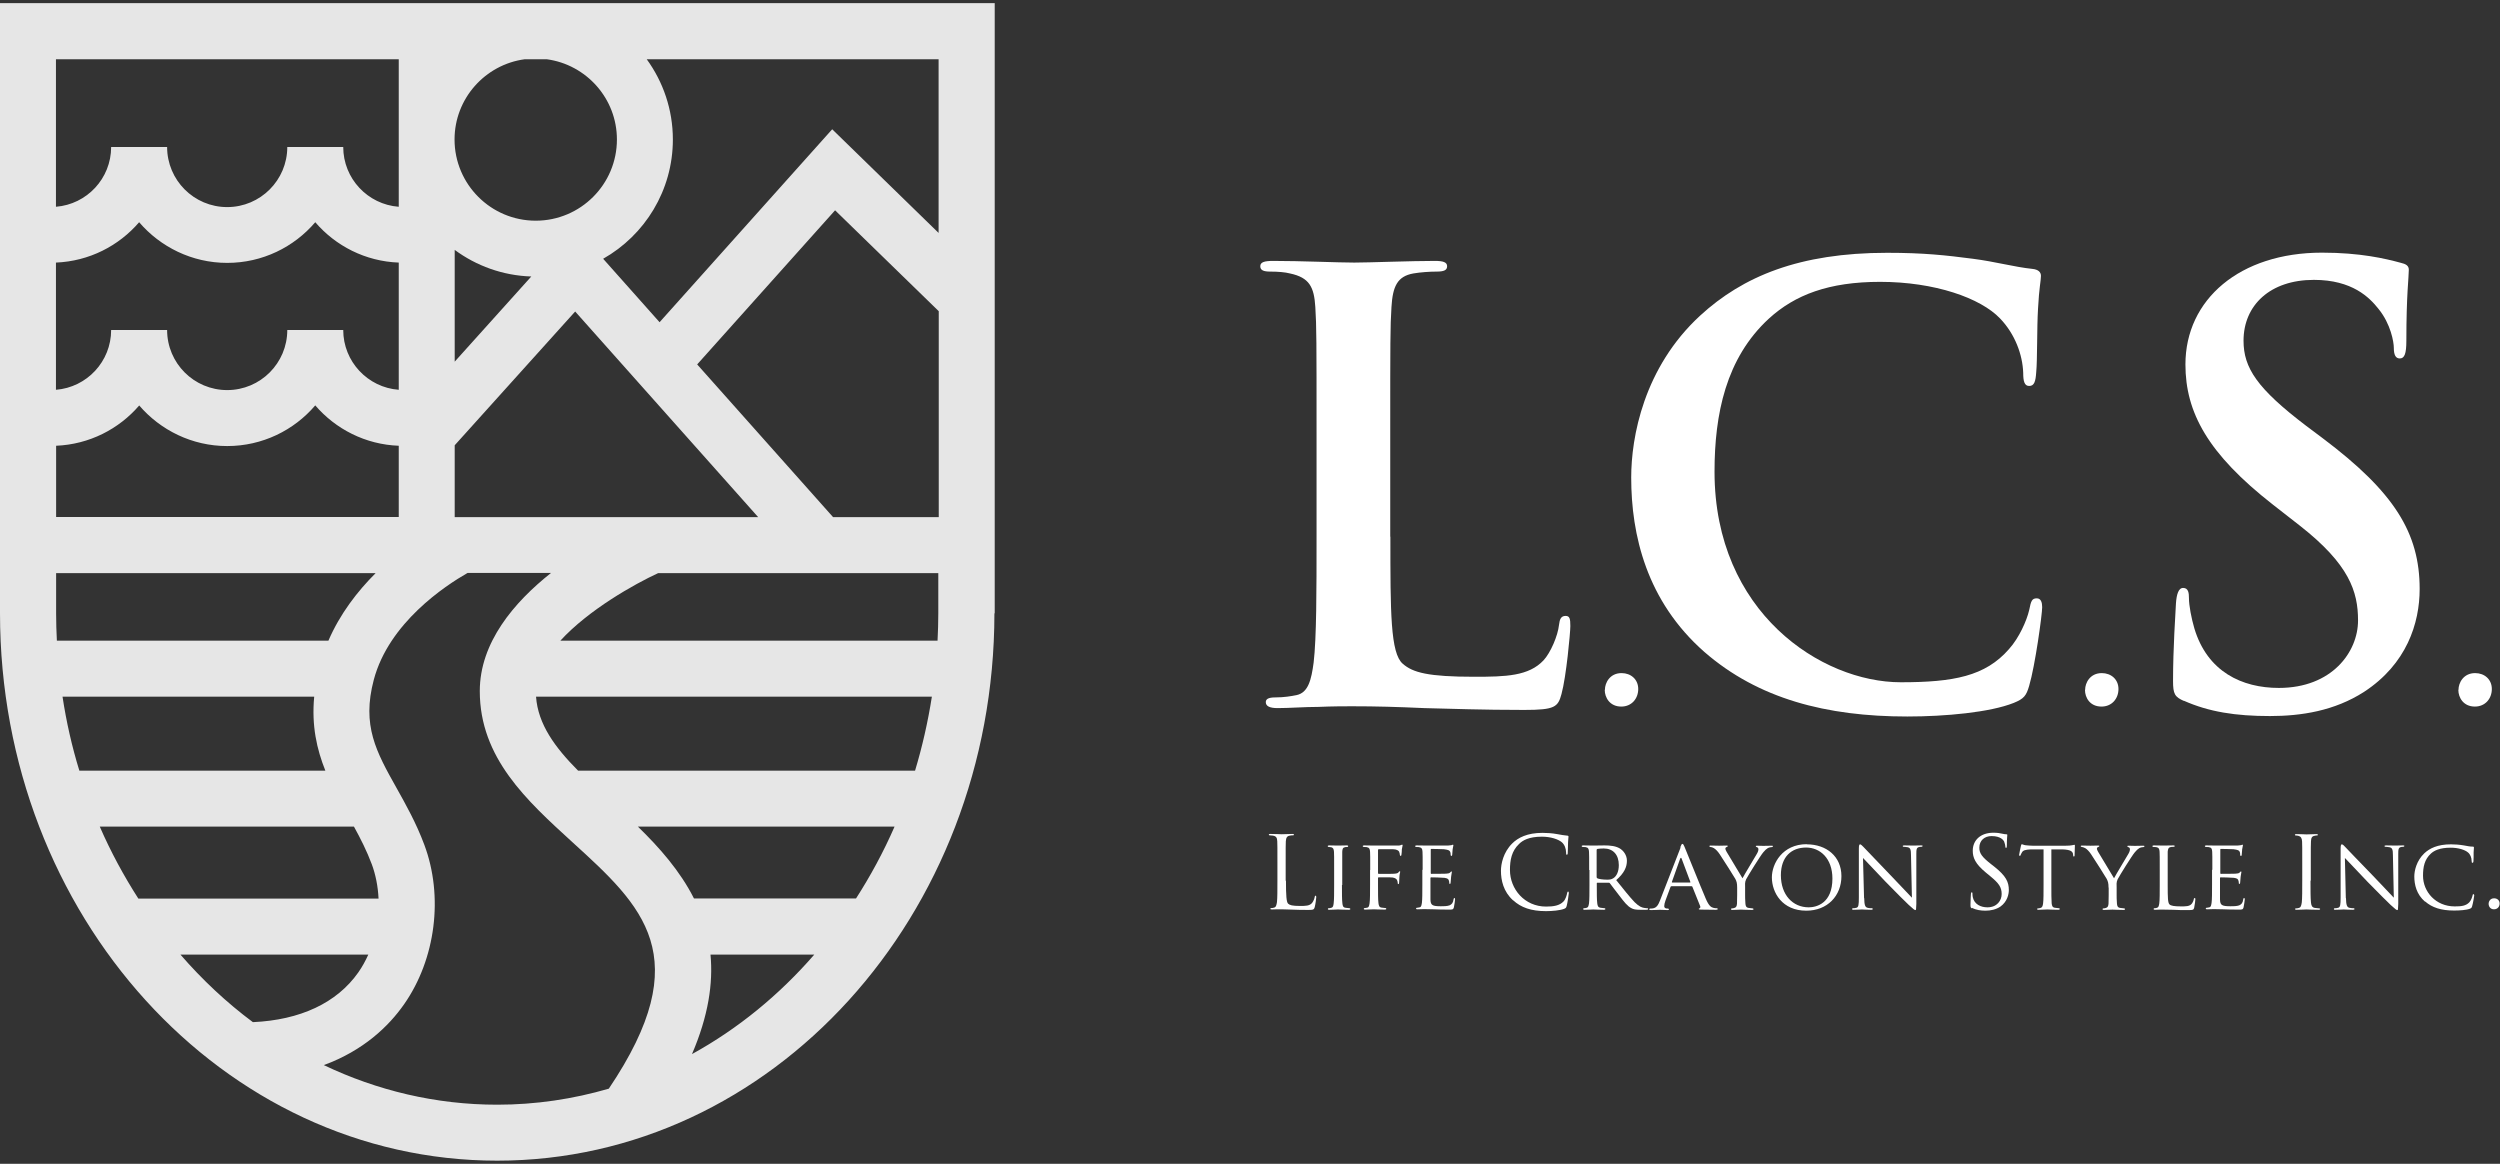
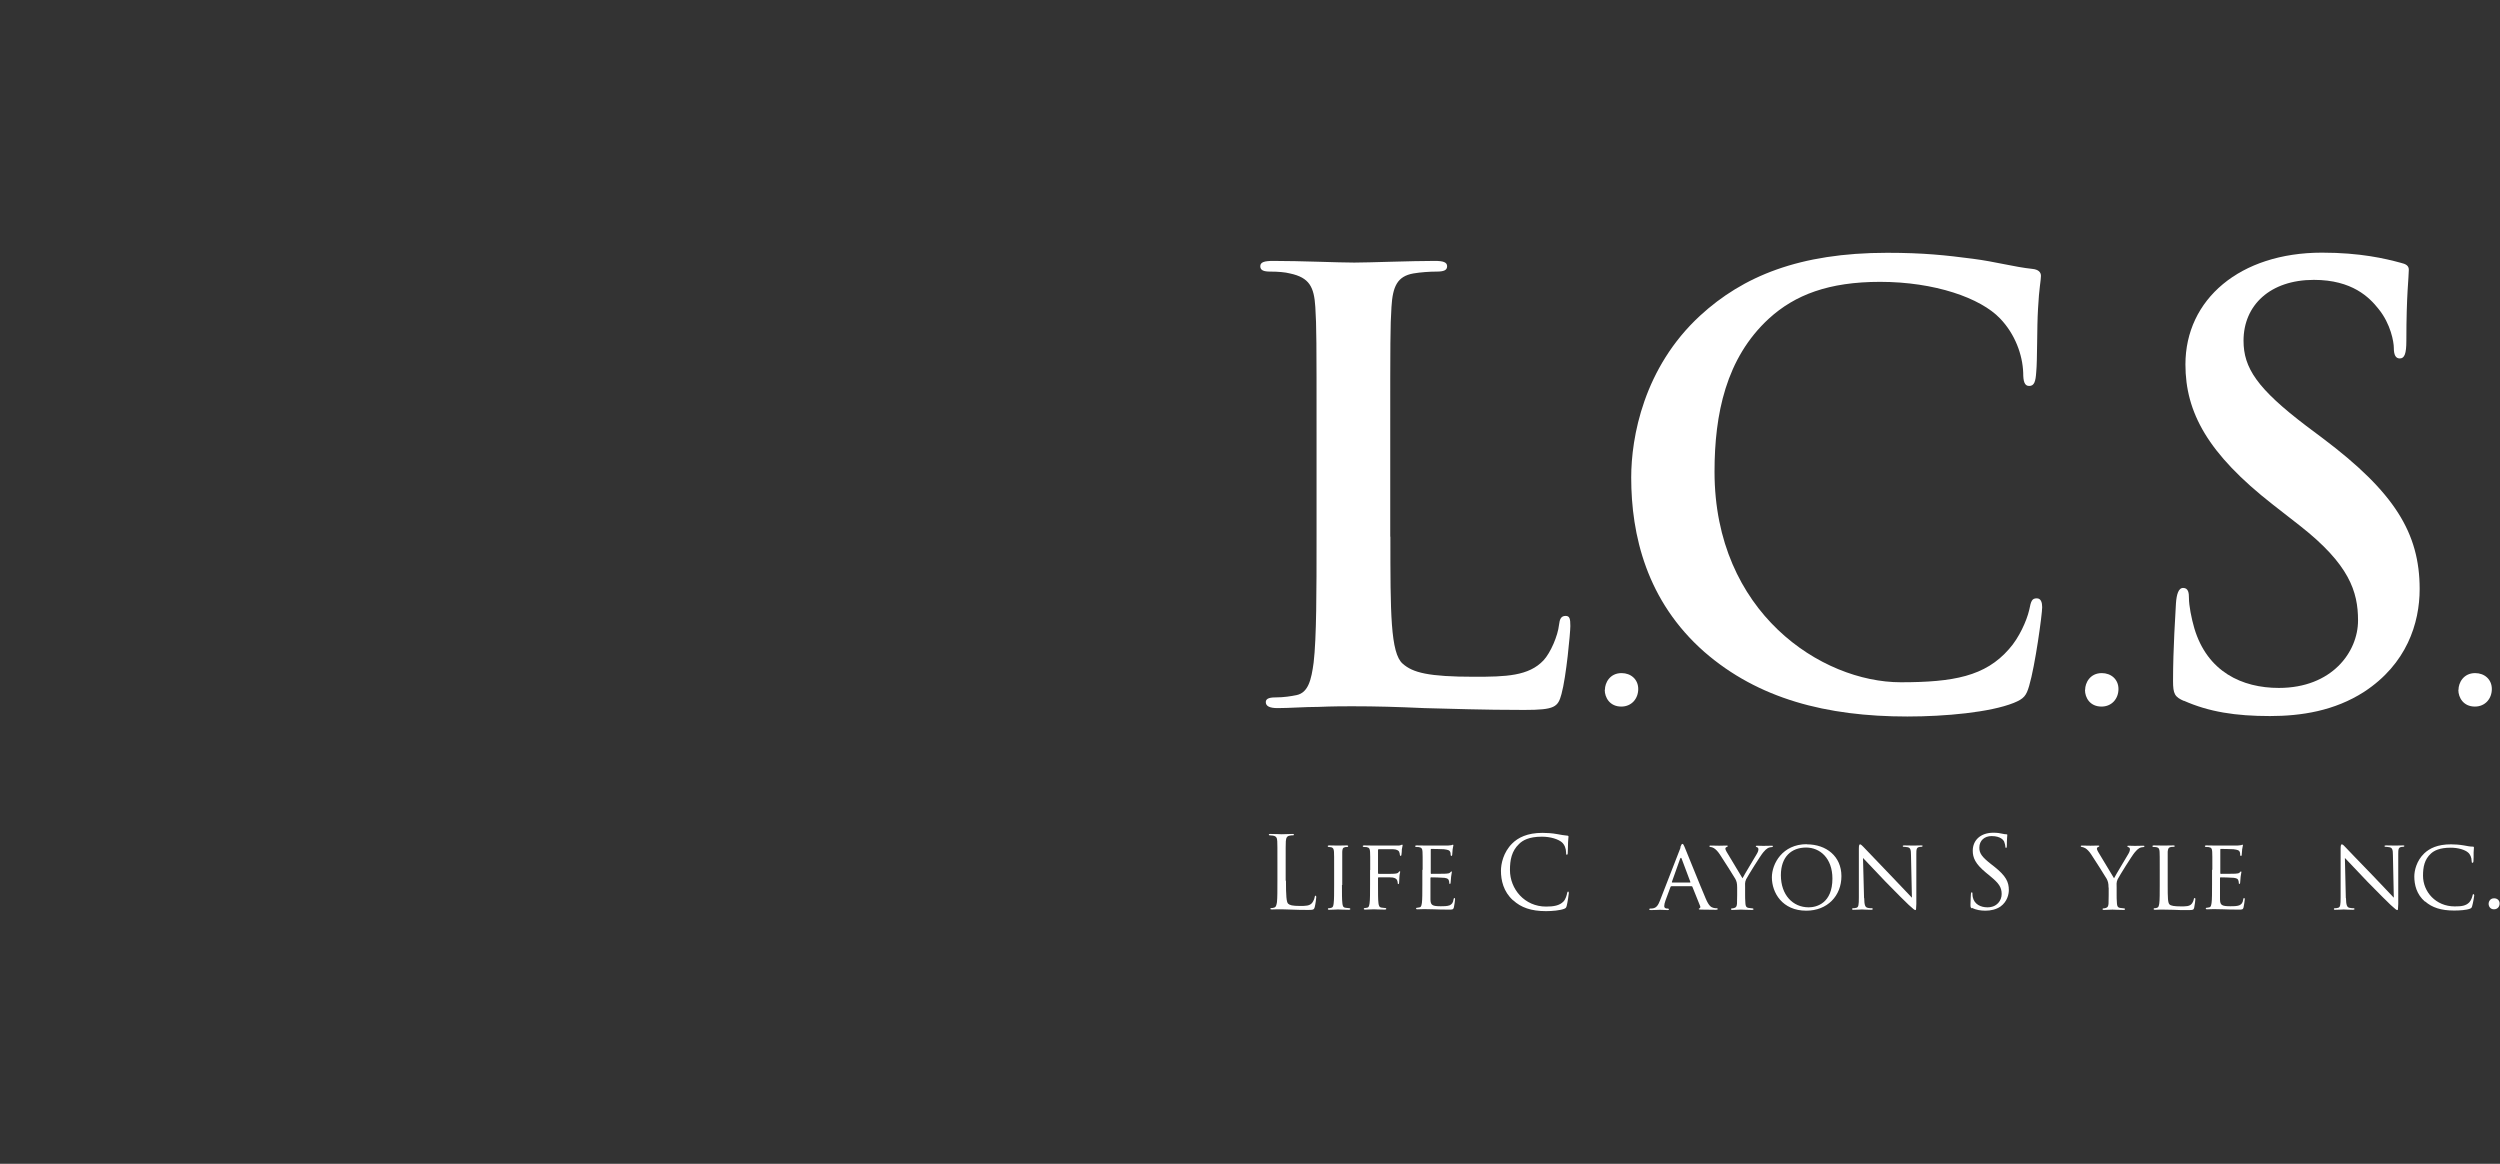
<svg xmlns="http://www.w3.org/2000/svg" width="116" height="54" viewBox="0 0 116 54" fill="none">
  <rect x="0" y="0" width="116" height="54" fill="#333333" stroke="none" />
-   <path d="M25.546 0.145H0V28.458C0.007 42.483 10.329 53.855 23.07 53.855C35.811 53.855 46.133 42.49 46.141 28.458H46.155V0.145H25.553H25.546ZM29.597 38.354H41.508C40.997 39.525 40.394 40.639 39.72 41.688H32.2C31.555 40.411 30.597 39.326 29.597 38.354ZM26.823 35.758C25.752 34.679 24.964 33.608 24.872 32.324H43.239C43.055 33.502 42.792 34.651 42.459 35.758H26.823ZM26 29.728C27.312 28.295 29.434 27.103 30.54 26.592H43.537V28.465C43.537 28.891 43.523 29.309 43.502 29.728H25.993H26ZM4.632 38.354H16.423C16.728 38.908 17.019 39.482 17.253 40.106C17.423 40.568 17.537 41.107 17.565 41.696H6.42C5.746 40.646 5.143 39.532 4.632 38.361V38.354ZM15.089 35.758H3.682C3.341 34.651 3.079 33.502 2.901 32.324H14.579C14.451 33.665 14.699 34.765 15.096 35.758H15.089ZM15.238 29.728H2.639C2.618 29.309 2.604 28.891 2.604 28.465V26.592H17.43C16.586 27.436 15.777 28.479 15.238 29.728ZM6.456 10.311C7.442 11.46 8.91 12.198 10.542 12.198C12.174 12.198 13.642 11.467 14.628 10.311C15.572 11.411 16.955 12.127 18.502 12.184V18.086C17.061 17.98 15.926 16.774 15.926 15.312H13.33C13.33 16.852 12.081 18.1 10.542 18.1C9.002 18.1 7.754 16.852 7.754 15.312H5.157C5.157 16.774 4.029 17.973 2.596 18.086V12.184C4.136 12.12 5.512 11.411 6.456 10.311ZM25.369 2.749C27.206 2.997 28.625 4.572 28.625 6.473C28.625 8.552 26.937 10.24 24.858 10.24C22.779 10.24 21.091 8.552 21.091 6.473C21.091 4.572 22.51 2.997 24.347 2.749H25.362H25.369ZM24.652 12.829L21.098 16.781V11.595C22.098 12.333 23.326 12.787 24.652 12.829ZM6.456 18.81C7.442 19.959 8.91 20.697 10.542 20.697C12.174 20.697 13.642 19.966 14.628 18.81C15.572 19.909 16.955 20.626 18.502 20.683V23.988H2.604V20.683C4.143 20.619 5.519 19.909 6.463 18.81H6.456ZM21.098 23.996V20.661L26.688 14.454L35.18 23.996H21.098ZM38.656 23.996L32.349 16.909L38.748 9.758L43.558 14.44V23.996H38.663H38.656ZM43.551 10.808L38.614 5.998L30.604 14.951L27.986 12.007C29.916 10.914 31.221 8.842 31.221 6.473C31.221 5.083 30.767 3.791 30.008 2.749H43.551V10.808ZM18.502 2.749V9.594C17.061 9.488 15.926 8.282 15.926 6.821H13.33C13.33 8.36 12.081 9.609 10.542 9.609C9.002 9.609 7.754 8.36 7.754 6.821H5.157C5.157 8.282 4.029 9.481 2.596 9.594V2.749H18.494H18.502ZM8.364 44.292H17.09C16.962 44.576 16.813 44.852 16.629 45.115C15.629 46.541 13.926 47.328 11.734 47.428C10.514 46.52 9.386 45.463 8.371 44.292H8.364ZM15.025 49.421C16.877 48.74 18.041 47.612 18.75 46.598C20.218 44.498 20.587 41.589 19.686 39.191C19.31 38.184 18.828 37.326 18.402 36.566C17.459 34.885 16.778 33.672 17.345 31.537C18.048 28.898 20.651 27.181 21.694 26.585H25.567C23.851 27.947 22.262 29.813 22.262 32.069C22.262 35.169 24.447 37.148 26.553 39.071C29.81 42.036 32.385 44.377 28.249 50.514C26.596 50.996 24.858 51.258 23.07 51.258C20.218 51.258 17.494 50.599 15.025 49.421ZM32.108 48.91C32.867 47.144 33.094 45.626 32.967 44.292H37.784C36.152 46.172 34.236 47.74 32.108 48.91Z" fill="#E6E6E6" />
  <path d="M64.514 24.904C64.514 28.415 64.514 30.309 65.089 30.799C65.557 31.21 66.267 31.402 68.409 31.402C69.863 31.402 70.935 31.374 71.623 30.636C71.949 30.281 72.282 29.508 72.339 28.99C72.368 28.742 72.424 28.578 72.644 28.578C72.836 28.578 72.864 28.713 72.864 29.047C72.864 29.352 72.673 31.409 72.453 32.204C72.29 32.807 72.148 32.941 70.722 32.941C68.75 32.941 67.317 32.885 66.082 32.856C64.848 32.8 63.862 32.771 62.734 32.771C62.429 32.771 61.826 32.771 61.173 32.8C60.542 32.8 59.825 32.856 59.279 32.856C58.924 32.856 58.733 32.771 58.733 32.58C58.733 32.445 58.839 32.36 59.172 32.36C59.584 32.36 59.91 32.303 60.159 32.253C60.705 32.14 60.847 31.537 60.953 30.742C61.088 29.593 61.088 27.422 61.088 24.897V20.065C61.088 15.894 61.088 15.128 61.031 14.248C60.974 13.312 60.755 12.879 59.854 12.688C59.634 12.631 59.307 12.602 58.946 12.602C58.64 12.602 58.477 12.546 58.477 12.354C58.477 12.162 58.669 12.106 59.08 12.106C60.371 12.106 62.095 12.184 62.84 12.184C63.5 12.184 65.501 12.106 66.572 12.106C66.955 12.106 67.146 12.162 67.146 12.354C67.146 12.546 66.983 12.602 66.65 12.602C66.345 12.602 65.912 12.631 65.579 12.688C64.834 12.822 64.621 13.29 64.564 14.248C64.507 15.128 64.507 15.894 64.507 20.065V24.897L64.514 24.904Z" fill="white" />
  <path d="M74.468 32.005C74.468 31.686 74.695 31.232 75.241 31.232C75.674 31.232 76.014 31.523 76.014 31.97C76.014 32.416 75.709 32.785 75.227 32.785C74.695 32.785 74.46 32.367 74.46 32.012L74.468 32.005Z" fill="white" />
  <path d="M79.086 30.253C76.397 27.89 75.688 24.819 75.688 22.158C75.688 20.293 76.262 17.058 78.894 14.638C80.867 12.829 83.477 11.73 87.563 11.73C89.266 11.73 90.28 11.843 91.543 12.007C92.586 12.141 93.466 12.389 94.289 12.475C94.594 12.503 94.7 12.638 94.7 12.801C94.7 13.021 94.615 13.347 94.565 14.312C94.509 15.22 94.537 16.724 94.48 17.277C94.452 17.689 94.395 17.909 94.154 17.909C93.934 17.909 93.877 17.689 93.877 17.306C93.849 16.454 93.494 15.497 92.806 14.78C91.898 13.823 89.763 13.078 87.237 13.078C84.853 13.078 83.286 13.681 82.08 14.78C80.079 16.618 79.554 19.221 79.554 21.889C79.554 28.422 84.52 31.657 88.195 31.657C90.635 31.657 92.118 31.381 93.217 30.118C93.686 29.6 94.04 28.798 94.154 28.309C94.239 27.869 94.289 27.763 94.509 27.763C94.7 27.763 94.757 27.954 94.757 28.174C94.757 28.508 94.43 30.891 94.154 31.82C94.019 32.289 93.906 32.423 93.437 32.615C92.338 33.055 90.252 33.246 88.5 33.246C84.74 33.246 81.583 32.423 79.086 30.253Z" fill="white" />
  <path d="M96.75 32.005C96.75 31.686 96.977 31.232 97.523 31.232C97.956 31.232 98.297 31.523 98.297 31.97C98.297 32.416 97.992 32.785 97.509 32.785C96.97 32.785 96.743 32.367 96.743 32.012L96.75 32.005Z" fill="white" />
  <path d="M101.347 32.53C100.907 32.338 100.829 32.204 100.829 31.593C100.829 30.082 100.943 28.437 100.964 27.997C100.993 27.585 101.078 27.28 101.298 27.28C101.546 27.28 101.567 27.529 101.567 27.748C101.567 28.103 101.681 28.685 101.815 29.146C102.418 31.175 104.036 31.92 105.739 31.92C108.207 31.92 109.413 30.246 109.413 28.791C109.413 27.443 109.002 26.188 106.725 24.4L105.462 23.414C102.44 21.052 101.404 19.136 101.404 16.909C101.404 13.893 103.929 11.723 107.739 11.723C109.52 11.723 110.676 11.999 111.385 12.191C111.634 12.248 111.769 12.326 111.769 12.517C111.769 12.872 111.655 13.666 111.655 15.809C111.655 16.412 111.57 16.632 111.35 16.632C111.158 16.632 111.073 16.469 111.073 16.135C111.073 15.887 110.939 15.036 110.357 14.326C109.945 13.808 109.151 12.986 107.363 12.986C105.334 12.986 104.1 14.163 104.1 15.809C104.1 17.072 104.731 18.029 107.008 19.76L107.775 20.335C111.095 22.832 112.272 24.726 112.272 27.33C112.272 28.919 111.669 30.813 109.69 32.104C108.321 32.984 106.781 33.225 105.327 33.225C103.738 33.225 102.496 33.034 101.319 32.509L101.347 32.53Z" fill="white" />
  <path d="M114.074 32.005C114.074 31.686 114.302 31.232 114.848 31.232C115.281 31.232 115.621 31.523 115.621 31.97C115.621 32.416 115.316 32.785 114.834 32.785C114.302 32.785 114.067 32.367 114.067 32.012L114.074 32.005Z" fill="white" />
  <path d="M59.669 40.873C59.669 41.554 59.69 41.852 59.768 41.93C59.846 42.001 59.967 42.036 60.322 42.036C60.57 42.036 60.769 42.036 60.882 41.894C60.939 41.823 60.989 41.703 61.003 41.617C61.003 41.582 61.017 41.561 61.045 41.561C61.067 41.561 61.074 41.582 61.074 41.632C61.074 41.681 61.038 41.958 61.003 42.093C60.967 42.199 60.953 42.221 60.712 42.221C60.379 42.221 60.137 42.214 59.946 42.206C59.754 42.199 59.605 42.192 59.47 42.192C59.449 42.192 59.371 42.192 59.279 42.192C59.187 42.192 59.087 42.199 59.016 42.199C58.967 42.199 58.945 42.192 58.945 42.164C58.945 42.15 58.953 42.135 58.981 42.135C59.023 42.135 59.08 42.128 59.116 42.114C59.208 42.093 59.229 41.993 59.251 41.859C59.272 41.667 59.272 41.298 59.272 40.851V40.035C59.272 39.312 59.272 39.184 59.265 39.035C59.258 38.879 59.222 38.801 59.066 38.773C59.031 38.766 58.953 38.759 58.91 38.759C58.889 38.759 58.874 38.752 58.874 38.73C58.874 38.702 58.896 38.695 58.945 38.695C59.151 38.695 59.442 38.709 59.47 38.709C59.499 38.709 59.832 38.695 59.967 38.695C60.017 38.695 60.038 38.702 60.038 38.73C60.038 38.752 60.017 38.759 60.002 38.759C59.967 38.759 59.903 38.759 59.846 38.773C59.712 38.794 59.676 38.872 59.662 39.035C59.655 39.184 59.655 39.312 59.655 40.035V40.858L59.669 40.873Z" fill="white" />
  <path d="M62.266 41.064C62.266 41.447 62.266 41.752 62.287 41.916C62.301 42.029 62.315 42.107 62.436 42.121C62.492 42.128 62.585 42.142 62.62 42.142C62.642 42.142 62.656 42.164 62.656 42.178C62.656 42.199 62.634 42.214 62.592 42.214C62.365 42.214 62.102 42.199 62.081 42.199C62.06 42.199 61.804 42.214 61.677 42.214C61.634 42.214 61.613 42.206 61.613 42.178C61.613 42.164 61.62 42.142 61.648 42.142C61.684 42.142 61.733 42.135 61.776 42.121C61.854 42.1 61.868 42.029 61.882 41.916C61.904 41.752 61.904 41.44 61.904 41.064V40.369C61.904 39.759 61.904 39.645 61.897 39.525C61.889 39.39 61.854 39.333 61.769 39.312C61.719 39.305 61.67 39.298 61.641 39.298C61.62 39.298 61.606 39.276 61.606 39.262C61.606 39.241 61.627 39.227 61.67 39.227C61.804 39.227 62.06 39.234 62.081 39.234C62.102 39.234 62.365 39.227 62.492 39.227C62.535 39.227 62.556 39.234 62.556 39.262C62.556 39.276 62.535 39.298 62.535 39.298C62.492 39.298 62.464 39.298 62.422 39.305C62.308 39.326 62.287 39.383 62.28 39.525C62.28 39.653 62.28 39.759 62.28 40.369V41.064H62.266Z" fill="white" />
  <path d="M63.578 40.369C63.578 39.759 63.578 39.645 63.571 39.525C63.564 39.39 63.535 39.326 63.408 39.305C63.372 39.305 63.308 39.298 63.266 39.298C63.252 39.298 63.23 39.276 63.23 39.262C63.23 39.241 63.252 39.227 63.294 39.227C63.478 39.227 63.734 39.234 63.755 39.234C63.833 39.234 64.72 39.234 64.812 39.234C64.89 39.234 64.961 39.234 64.997 39.213C65.018 39.213 65.039 39.191 65.053 39.191C65.075 39.191 65.082 39.213 65.082 39.227C65.082 39.255 65.061 39.298 65.046 39.411C65.046 39.447 65.039 39.624 65.025 39.674C65.025 39.695 65.004 39.716 64.99 39.716C64.975 39.716 64.954 39.695 64.954 39.667C64.954 39.631 64.94 39.567 64.919 39.518C64.897 39.468 64.798 39.404 64.642 39.404H63.975C63.975 39.404 63.94 39.404 63.94 39.44V40.511C63.94 40.511 63.94 40.546 63.968 40.546H64.521C64.592 40.546 64.649 40.546 64.706 40.539C64.805 40.532 64.862 40.518 64.897 40.468C64.912 40.447 64.933 40.426 64.947 40.426C64.968 40.426 64.968 40.44 64.968 40.461C64.968 40.483 64.94 40.546 64.933 40.681C64.926 40.759 64.919 40.915 64.919 40.944C64.919 40.979 64.912 41.022 64.883 41.022C64.862 41.022 64.855 41 64.855 40.986C64.855 40.944 64.848 40.887 64.826 40.844C64.805 40.788 64.741 40.738 64.621 40.717C64.521 40.702 64.039 40.709 63.968 40.709C63.947 40.709 63.94 40.717 63.94 40.745V41.057C63.94 41.447 63.94 41.759 63.961 41.908C63.975 42.022 63.996 42.1 64.11 42.114C64.167 42.121 64.259 42.135 64.294 42.135C64.316 42.135 64.323 42.157 64.323 42.171C64.323 42.192 64.301 42.206 64.259 42.206C64.032 42.206 63.769 42.192 63.748 42.192C63.727 42.192 63.471 42.206 63.344 42.206C63.301 42.206 63.28 42.199 63.28 42.171C63.28 42.157 63.287 42.135 63.315 42.135C63.351 42.135 63.401 42.121 63.443 42.114C63.521 42.1 63.528 42.022 63.549 41.908C63.571 41.745 63.571 41.433 63.571 41.057V40.362L63.578 40.369Z" fill="white" />
  <path d="M66.011 40.369C66.011 39.759 66.011 39.645 66.004 39.525C65.997 39.39 65.969 39.326 65.834 39.305C65.806 39.305 65.735 39.298 65.692 39.298C65.678 39.298 65.664 39.276 65.664 39.262C65.664 39.241 65.685 39.227 65.728 39.227C65.912 39.227 66.175 39.234 66.203 39.234C66.231 39.234 67.083 39.234 67.175 39.234C67.253 39.234 67.331 39.213 67.359 39.213C67.381 39.213 67.395 39.191 67.416 39.191C67.43 39.191 67.437 39.213 67.437 39.227C67.437 39.255 67.416 39.298 67.402 39.411C67.402 39.447 67.388 39.624 67.381 39.674C67.381 39.695 67.359 39.716 67.345 39.716C67.324 39.716 67.31 39.695 67.31 39.667C67.31 39.638 67.31 39.574 67.288 39.525C67.26 39.461 67.217 39.432 66.998 39.404C66.927 39.397 66.458 39.39 66.409 39.39C66.387 39.39 66.387 39.404 66.387 39.433V40.504C66.387 40.504 66.387 40.546 66.409 40.546C66.458 40.546 66.998 40.546 67.09 40.539C67.189 40.532 67.246 40.525 67.288 40.483C67.317 40.454 67.331 40.433 67.345 40.433C67.359 40.433 67.366 40.44 67.366 40.468C67.366 40.497 67.345 40.553 67.331 40.688C67.324 40.766 67.31 40.915 67.31 40.944C67.31 40.979 67.302 41.014 67.274 41.014C67.253 41.014 67.246 41 67.246 40.979C67.246 40.944 67.246 40.901 67.225 40.851C67.21 40.795 67.175 40.752 67.019 40.731C66.905 40.717 66.472 40.709 66.402 40.709C66.38 40.709 66.373 40.724 66.373 40.738V41.064C66.373 41.199 66.373 41.66 66.373 41.738C66.38 42.001 66.458 42.05 66.856 42.05C66.962 42.05 67.154 42.05 67.26 42.008C67.366 41.958 67.423 41.894 67.445 41.731C67.452 41.681 67.466 41.667 67.487 41.667C67.508 41.667 67.515 41.703 67.515 41.731C67.515 41.759 67.48 42.029 67.459 42.107C67.43 42.206 67.388 42.206 67.232 42.206C66.927 42.206 66.692 42.199 66.522 42.192C66.352 42.185 66.246 42.185 66.182 42.185C66.175 42.185 66.097 42.185 66.004 42.185C65.926 42.185 65.834 42.192 65.77 42.192C65.728 42.192 65.706 42.185 65.706 42.157C65.706 42.142 65.713 42.121 65.742 42.121C65.777 42.121 65.827 42.107 65.87 42.1C65.948 42.086 65.955 42.008 65.976 41.894C65.997 41.731 65.997 41.419 65.997 41.043V40.348L66.011 40.369Z" fill="white" />
  <path d="M70.204 41.774C69.757 41.369 69.644 40.844 69.644 40.404C69.644 40.092 69.75 39.553 70.161 39.142C70.438 38.865 70.864 38.645 71.573 38.645C71.758 38.645 72.02 38.659 72.247 38.702C72.424 38.737 72.573 38.759 72.715 38.773C72.765 38.773 72.779 38.794 72.779 38.822C72.779 38.858 72.765 38.915 72.758 39.085C72.751 39.241 72.751 39.496 72.744 39.56C72.744 39.631 72.73 39.66 72.701 39.66C72.666 39.66 72.666 39.624 72.666 39.56C72.666 39.376 72.595 39.191 72.474 39.085C72.311 38.943 71.956 38.822 71.545 38.822C70.928 38.822 70.644 39 70.481 39.163C70.14 39.489 70.062 39.901 70.062 40.369C70.062 41.256 70.743 42.065 71.736 42.065C72.084 42.065 72.361 42.022 72.545 41.83C72.644 41.731 72.701 41.525 72.715 41.44C72.722 41.391 72.737 41.369 72.765 41.369C72.786 41.369 72.793 41.405 72.793 41.44C72.793 41.476 72.737 41.873 72.694 42.036C72.666 42.121 72.659 42.135 72.573 42.171C72.389 42.242 72.034 42.277 71.736 42.277C71.041 42.277 70.573 42.107 70.211 41.774H70.204Z" fill="white" />
-   <path d="M73.737 40.369C73.737 39.759 73.737 39.645 73.73 39.525C73.723 39.39 73.694 39.326 73.567 39.305C73.531 39.305 73.467 39.298 73.425 39.298C73.41 39.298 73.389 39.276 73.389 39.262C73.389 39.241 73.41 39.227 73.453 39.227C73.637 39.227 73.914 39.234 73.935 39.234C73.978 39.234 74.319 39.227 74.446 39.227C74.702 39.227 74.992 39.248 75.205 39.397C75.305 39.468 75.489 39.66 75.489 39.936C75.489 40.227 75.368 40.511 74.992 40.837C75.326 41.256 75.61 41.611 75.844 41.859C76.064 42.079 76.198 42.114 76.298 42.128C76.376 42.142 76.418 42.142 76.44 42.142C76.461 42.142 76.475 42.164 76.475 42.178C76.475 42.199 76.454 42.214 76.376 42.214H76.12C75.886 42.214 75.787 42.192 75.688 42.135C75.51 42.043 75.361 41.852 75.134 41.554C74.964 41.341 74.78 41.086 74.695 40.979C74.673 40.958 74.666 40.958 74.638 40.958H74.12C74.12 40.958 74.091 40.958 74.091 40.979V41.071C74.091 41.447 74.091 41.759 74.113 41.916C74.127 42.029 74.148 42.107 74.276 42.121C74.333 42.128 74.418 42.142 74.453 42.142C74.482 42.142 74.489 42.164 74.489 42.178C74.489 42.199 74.467 42.214 74.425 42.214C74.205 42.214 73.942 42.199 73.928 42.199C73.928 42.199 73.652 42.214 73.524 42.214C73.481 42.214 73.46 42.206 73.46 42.178C73.46 42.164 73.467 42.142 73.496 42.142C73.531 42.142 73.581 42.135 73.623 42.121C73.701 42.1 73.708 42.029 73.73 41.916C73.751 41.752 73.751 41.44 73.751 41.064V40.369H73.737ZM74.084 40.702C74.084 40.702 74.091 40.738 74.113 40.752C74.177 40.788 74.382 40.816 74.56 40.816C74.659 40.816 74.765 40.816 74.865 40.745C75.007 40.653 75.113 40.447 75.113 40.142C75.113 39.653 74.844 39.369 74.411 39.369C74.29 39.369 74.162 39.383 74.12 39.39C74.099 39.397 74.084 39.411 74.084 39.44V40.702Z" fill="white" />
  <path d="M77.965 39.312C78.015 39.184 78.036 39.156 78.064 39.156C78.107 39.156 78.121 39.213 78.164 39.298C78.235 39.461 78.887 41.093 79.143 41.688C79.292 42.043 79.398 42.093 79.49 42.121C79.547 42.142 79.611 42.142 79.653 42.142C79.675 42.142 79.703 42.15 79.703 42.178C79.703 42.206 79.66 42.214 79.611 42.214C79.547 42.214 79.249 42.214 78.965 42.206C78.887 42.206 78.823 42.206 78.823 42.178C78.823 42.157 78.831 42.157 78.852 42.15C78.873 42.142 78.916 42.107 78.887 42.043L78.525 41.142C78.525 41.142 78.511 41.121 78.49 41.121H77.554C77.554 41.121 77.518 41.128 77.511 41.156L77.277 41.788C77.241 41.887 77.22 41.979 77.22 42.05C77.22 42.128 77.291 42.157 77.362 42.157H77.397C77.397 42.157 77.44 42.171 77.44 42.192C77.44 42.213 77.419 42.228 77.383 42.228C77.284 42.228 77.064 42.214 77.014 42.214C76.972 42.214 76.766 42.228 76.603 42.228C76.553 42.228 76.525 42.221 76.525 42.192C76.525 42.171 76.546 42.157 76.56 42.157C76.589 42.157 76.645 42.157 76.681 42.15C76.865 42.128 76.944 41.986 77.022 41.788L77.979 39.326L77.965 39.312ZM78.419 40.951C78.419 40.951 78.44 40.944 78.433 40.922L78.029 39.844C78.008 39.787 77.986 39.787 77.958 39.844L77.575 40.922C77.575 40.922 77.575 40.951 77.589 40.951H78.412H78.419Z" fill="white" />
  <path d="M80.604 41.185C80.604 40.972 80.576 40.894 80.519 40.78C80.484 40.717 79.937 39.844 79.795 39.638C79.696 39.489 79.604 39.404 79.526 39.355C79.469 39.319 79.384 39.298 79.356 39.298C79.334 39.298 79.313 39.276 79.313 39.262C79.313 39.248 79.327 39.234 79.363 39.234C79.441 39.234 79.746 39.241 79.767 39.241C79.795 39.241 79.959 39.234 80.115 39.234C80.157 39.234 80.171 39.241 80.171 39.262C80.171 39.276 80.143 39.291 80.108 39.305C80.079 39.319 80.058 39.34 80.058 39.369C80.058 39.425 80.086 39.468 80.115 39.525L80.852 40.752C80.938 40.582 81.448 39.745 81.519 39.617C81.569 39.532 81.59 39.461 81.59 39.411C81.59 39.355 81.569 39.326 81.526 39.312C81.491 39.305 81.47 39.284 81.47 39.262C81.47 39.248 81.491 39.241 81.534 39.241C81.64 39.241 81.782 39.248 81.817 39.248C81.846 39.248 82.136 39.241 82.215 39.241C82.243 39.241 82.264 39.248 82.264 39.262C82.264 39.284 82.243 39.305 82.215 39.305C82.172 39.305 82.087 39.319 82.023 39.355C81.945 39.404 81.909 39.44 81.817 39.546C81.682 39.702 81.108 40.632 81.023 40.795C80.952 40.937 80.973 41.057 80.973 41.185V41.525C80.973 41.589 80.973 41.76 80.987 41.923C80.994 42.036 81.023 42.114 81.143 42.128C81.2 42.135 81.292 42.15 81.328 42.15C81.349 42.15 81.363 42.171 81.363 42.185C81.363 42.206 81.342 42.221 81.299 42.221C81.072 42.221 80.81 42.206 80.781 42.206C80.767 42.206 80.505 42.221 80.384 42.221C80.342 42.221 80.32 42.214 80.32 42.185C80.32 42.171 80.327 42.15 80.356 42.15C80.391 42.15 80.441 42.142 80.476 42.128C80.562 42.107 80.59 42.036 80.597 41.923C80.604 41.76 80.604 41.596 80.604 41.525V41.185Z" fill="white" />
  <path d="M83.832 39.177C84.747 39.177 85.442 39.738 85.442 40.653C85.442 41.568 84.79 42.256 83.811 42.256C82.697 42.256 82.215 41.419 82.215 40.709C82.215 40.078 82.704 39.17 83.832 39.17V39.177ZM83.924 42.1C84.293 42.1 85.024 41.908 85.024 40.766C85.024 39.823 84.449 39.326 83.804 39.326C83.123 39.326 82.633 39.752 82.633 40.61C82.633 41.525 83.186 42.1 83.924 42.1Z" fill="white" />
  <path d="M86.499 41.674C86.507 42.001 86.542 42.093 86.655 42.121C86.726 42.142 86.819 42.142 86.861 42.142C86.882 42.142 86.897 42.157 86.897 42.178C86.897 42.199 86.868 42.214 86.826 42.214C86.592 42.214 86.428 42.199 86.393 42.199C86.358 42.199 86.187 42.214 86.003 42.214C85.96 42.214 85.939 42.214 85.939 42.178C85.939 42.157 85.953 42.142 85.967 42.142C86.003 42.142 86.074 42.142 86.138 42.121C86.237 42.093 86.251 41.986 86.251 41.632V39.376C86.251 39.22 86.272 39.177 86.308 39.177C86.35 39.177 86.421 39.255 86.464 39.298C86.528 39.362 87.124 39.993 87.748 40.639C88.152 41.057 88.585 41.525 88.713 41.653L88.67 39.681C88.67 39.425 88.642 39.34 88.521 39.312C88.443 39.298 88.351 39.291 88.323 39.291C88.294 39.291 88.287 39.269 88.287 39.255C88.287 39.234 88.323 39.227 88.365 39.227C88.55 39.227 88.748 39.234 88.791 39.234C88.833 39.234 88.968 39.227 89.138 39.227C89.181 39.227 89.209 39.227 89.209 39.255C89.209 39.269 89.188 39.291 89.16 39.291C89.138 39.291 89.11 39.291 89.06 39.298C88.926 39.326 88.918 39.404 88.918 39.638V41.944C88.911 42.206 88.904 42.228 88.876 42.228C88.833 42.228 88.791 42.192 88.564 41.986C88.521 41.951 87.932 41.369 87.5 40.922C87.031 40.426 86.57 39.943 86.443 39.809L86.492 41.667L86.499 41.674Z" fill="white" />
  <path d="M91.501 42.15C91.437 42.114 91.43 42.1 91.43 41.972C91.43 41.738 91.451 41.554 91.451 41.483C91.451 41.433 91.465 41.405 91.486 41.405C91.515 41.405 91.522 41.419 91.522 41.454C91.522 41.497 91.522 41.561 91.536 41.625C91.607 41.965 91.912 42.1 92.217 42.1C92.664 42.1 92.877 41.781 92.877 41.483C92.877 41.163 92.742 40.979 92.345 40.653L92.139 40.483C91.65 40.078 91.536 39.794 91.536 39.475C91.536 38.978 91.905 38.638 92.494 38.638C92.671 38.638 92.806 38.659 92.927 38.688C93.012 38.709 93.054 38.709 93.09 38.709C93.125 38.709 93.139 38.716 93.139 38.744C93.139 38.773 93.118 38.922 93.118 39.234C93.118 39.305 93.111 39.34 93.083 39.34C93.054 39.34 93.047 39.319 93.047 39.276C93.047 39.22 93.012 39.099 92.99 39.042C92.962 38.993 92.841 38.794 92.409 38.794C92.089 38.794 91.841 38.993 91.841 39.333C91.841 39.596 91.962 39.766 92.409 40.114L92.536 40.213C93.083 40.646 93.21 40.929 93.21 41.298C93.21 41.49 93.139 41.837 92.82 42.065C92.621 42.199 92.373 42.256 92.125 42.256C91.905 42.256 91.692 42.221 91.501 42.128V42.15Z" fill="white" />
-   <path d="M95.183 41.064C95.183 41.447 95.183 41.752 95.197 41.916C95.211 42.029 95.232 42.107 95.353 42.121C95.41 42.128 95.502 42.142 95.537 42.142C95.566 42.142 95.573 42.164 95.573 42.178C95.573 42.199 95.552 42.214 95.509 42.214C95.289 42.214 95.027 42.199 95.005 42.199C94.984 42.199 94.707 42.214 94.587 42.214C94.537 42.214 94.523 42.206 94.523 42.178C94.523 42.164 94.53 42.15 94.558 42.15C94.594 42.15 94.644 42.142 94.679 42.128C94.764 42.107 94.785 42.029 94.8 41.916C94.821 41.752 94.821 41.44 94.821 41.064V39.411H94.232C93.977 39.425 93.877 39.454 93.821 39.546C93.778 39.617 93.771 39.645 93.757 39.674C93.75 39.709 93.735 39.709 93.714 39.709C93.707 39.709 93.686 39.702 93.686 39.674C93.686 39.631 93.764 39.284 93.771 39.248C93.771 39.227 93.799 39.17 93.814 39.17C93.842 39.17 93.884 39.206 93.991 39.22C94.104 39.234 94.267 39.241 94.31 39.241H95.85C95.984 39.241 96.076 39.234 96.14 39.22C96.197 39.213 96.24 39.198 96.254 39.198C96.275 39.198 96.275 39.22 96.275 39.248C96.275 39.369 96.261 39.653 96.261 39.695C96.261 39.73 96.24 39.745 96.225 39.745C96.211 39.745 96.197 39.73 96.19 39.674V39.631C96.169 39.511 96.084 39.425 95.694 39.411H95.183V41.057V41.064Z" fill="white" />
  <path d="M97.836 41.185C97.836 40.972 97.807 40.894 97.751 40.78C97.715 40.717 97.169 39.844 97.027 39.638C96.927 39.489 96.835 39.404 96.757 39.355C96.693 39.319 96.615 39.298 96.587 39.298C96.566 39.298 96.544 39.276 96.544 39.262C96.544 39.248 96.559 39.234 96.594 39.234C96.672 39.234 96.977 39.241 96.999 39.241C97.027 39.241 97.19 39.234 97.353 39.234C97.396 39.234 97.41 39.241 97.41 39.262C97.41 39.276 97.382 39.291 97.346 39.305C97.311 39.319 97.296 39.34 97.296 39.369C97.296 39.425 97.325 39.468 97.353 39.525L98.091 40.752C98.176 40.582 98.687 39.745 98.758 39.617C98.808 39.532 98.829 39.461 98.829 39.411C98.829 39.355 98.808 39.326 98.765 39.312C98.729 39.305 98.708 39.284 98.708 39.262C98.708 39.248 98.729 39.241 98.772 39.241C98.878 39.241 99.02 39.248 99.056 39.248C99.084 39.248 99.375 39.241 99.453 39.241C99.481 39.241 99.503 39.248 99.503 39.262C99.503 39.284 99.481 39.305 99.453 39.305C99.403 39.305 99.325 39.319 99.261 39.355C99.183 39.404 99.148 39.44 99.056 39.546C98.921 39.702 98.346 40.632 98.261 40.795C98.19 40.937 98.212 41.057 98.212 41.185V41.525C98.212 41.589 98.212 41.76 98.226 41.923C98.233 42.036 98.261 42.114 98.382 42.128C98.439 42.135 98.531 42.15 98.566 42.15C98.588 42.15 98.602 42.171 98.602 42.185C98.602 42.206 98.581 42.221 98.538 42.221C98.311 42.221 98.048 42.206 98.02 42.206C97.999 42.206 97.743 42.221 97.623 42.221C97.58 42.221 97.559 42.214 97.559 42.185C97.559 42.171 97.566 42.15 97.594 42.15C97.63 42.15 97.68 42.142 97.715 42.128C97.8 42.107 97.829 42.036 97.836 41.923C97.843 41.76 97.843 41.596 97.843 41.525V41.185H97.836Z" fill="white" />
  <path d="M100.581 41.078C100.581 41.66 100.588 41.894 100.666 41.965C100.73 42.029 100.886 42.057 101.206 42.057C101.418 42.057 101.596 42.057 101.695 41.937C101.745 41.873 101.78 41.795 101.794 41.717C101.794 41.688 101.816 41.667 101.837 41.667C101.858 41.667 101.865 41.688 101.865 41.724C101.865 41.759 101.837 42.001 101.809 42.121C101.78 42.214 101.766 42.228 101.546 42.228C101.255 42.228 101.028 42.228 100.837 42.214C100.652 42.214 100.51 42.206 100.39 42.206C100.368 42.206 100.305 42.206 100.227 42.206C100.141 42.206 100.056 42.214 99.993 42.214C99.95 42.214 99.929 42.206 99.929 42.178C99.929 42.164 99.936 42.142 99.964 42.142C99.999 42.142 100.049 42.135 100.085 42.121C100.163 42.1 100.17 42.029 100.191 41.916C100.212 41.752 100.212 41.44 100.212 41.064V40.369C100.212 39.759 100.212 39.645 100.205 39.525C100.198 39.39 100.17 39.326 100.042 39.305C100.007 39.305 99.943 39.298 99.9 39.298C99.886 39.298 99.872 39.276 99.872 39.262C99.872 39.241 99.893 39.227 99.936 39.227C100.12 39.227 100.376 39.234 100.397 39.234C100.418 39.234 100.723 39.227 100.844 39.227C100.886 39.227 100.908 39.234 100.908 39.262C100.908 39.276 100.886 39.291 100.872 39.291C100.844 39.291 100.787 39.291 100.737 39.298C100.617 39.319 100.595 39.383 100.581 39.518C100.581 39.645 100.581 39.752 100.581 40.362V41.064V41.078Z" fill="white" />
  <path d="M102.653 40.369C102.653 39.759 102.653 39.645 102.646 39.525C102.639 39.39 102.617 39.326 102.483 39.305C102.447 39.305 102.383 39.298 102.341 39.298C102.326 39.298 102.305 39.276 102.305 39.262C102.305 39.241 102.326 39.227 102.369 39.227C102.553 39.227 102.816 39.234 102.837 39.234C102.866 39.234 103.717 39.234 103.809 39.234C103.887 39.234 103.965 39.213 103.994 39.213C104.008 39.213 104.029 39.191 104.05 39.191C104.065 39.191 104.072 39.213 104.072 39.227C104.072 39.255 104.05 39.298 104.036 39.411C104.036 39.447 104.022 39.624 104.015 39.674C104.015 39.695 104.001 39.716 103.979 39.716C103.958 39.716 103.944 39.695 103.944 39.667C103.944 39.638 103.944 39.574 103.923 39.525C103.894 39.461 103.852 39.432 103.632 39.404C103.561 39.397 103.093 39.39 103.043 39.39C103.022 39.39 103.022 39.404 103.022 39.433V40.504C103.022 40.504 103.022 40.546 103.043 40.546C103.093 40.546 103.632 40.546 103.724 40.539C103.823 40.532 103.88 40.525 103.923 40.483C103.951 40.454 103.965 40.433 103.979 40.433C103.994 40.433 104.001 40.44 104.001 40.468C104.001 40.497 103.979 40.553 103.965 40.688C103.958 40.766 103.944 40.915 103.944 40.944C103.944 40.979 103.937 41.014 103.908 41.014C103.887 41.014 103.88 41 103.88 40.979C103.88 40.944 103.88 40.901 103.859 40.851C103.845 40.795 103.809 40.752 103.653 40.731C103.54 40.717 103.107 40.709 103.036 40.709C103.015 40.709 103.008 40.724 103.008 40.738V41.064C103.008 41.199 103.008 41.66 103.008 41.738C103.015 42.001 103.093 42.05 103.497 42.05C103.603 42.05 103.795 42.05 103.901 42.008C104.008 41.958 104.065 41.894 104.086 41.731C104.093 41.681 104.107 41.667 104.128 41.667C104.15 41.667 104.157 41.703 104.157 41.731C104.157 41.759 104.121 42.029 104.1 42.107C104.072 42.206 104.029 42.206 103.873 42.206C103.568 42.206 103.334 42.199 103.164 42.192C102.993 42.185 102.887 42.185 102.823 42.185C102.816 42.185 102.738 42.185 102.646 42.185C102.568 42.185 102.475 42.192 102.412 42.192C102.369 42.192 102.348 42.185 102.348 42.157C102.348 42.142 102.355 42.121 102.383 42.121C102.419 42.121 102.468 42.107 102.511 42.1C102.589 42.086 102.596 42.008 102.617 41.894C102.639 41.731 102.639 41.419 102.639 41.043V40.348L102.653 40.369Z" fill="white" />
-   <path d="M107.207 40.865C107.207 41.312 107.207 41.674 107.229 41.873C107.243 42.008 107.271 42.107 107.413 42.128C107.477 42.135 107.576 42.15 107.619 42.15C107.647 42.15 107.654 42.164 107.654 42.178C107.654 42.199 107.633 42.214 107.583 42.214C107.328 42.214 107.037 42.199 107.016 42.199C106.994 42.199 106.704 42.214 106.562 42.214C106.512 42.214 106.491 42.206 106.491 42.178C106.491 42.164 106.498 42.15 106.526 42.15C106.569 42.15 106.626 42.142 106.668 42.128C106.76 42.107 106.782 42.008 106.803 41.873C106.824 41.681 106.824 41.312 106.824 40.865V40.05C106.824 39.326 106.824 39.198 106.817 39.049C106.81 38.893 106.76 38.815 106.661 38.787C106.611 38.773 106.547 38.766 106.519 38.766C106.498 38.766 106.484 38.759 106.484 38.737C106.484 38.709 106.505 38.702 106.555 38.702C106.711 38.702 107.002 38.716 107.023 38.716C107.044 38.716 107.335 38.702 107.477 38.702C107.527 38.702 107.548 38.709 107.548 38.737C107.548 38.759 107.526 38.766 107.512 38.766C107.477 38.766 107.456 38.766 107.399 38.78C107.271 38.801 107.236 38.879 107.229 39.042C107.221 39.191 107.221 39.319 107.221 40.043V40.858L107.207 40.865Z" fill="white" />
  <path d="M108.853 41.674C108.86 42.001 108.903 42.093 109.009 42.121C109.087 42.142 109.179 42.142 109.215 42.142C109.236 42.142 109.25 42.157 109.25 42.178C109.25 42.199 109.222 42.214 109.179 42.214C108.945 42.214 108.789 42.199 108.747 42.199C108.704 42.199 108.541 42.214 108.356 42.214C108.314 42.214 108.292 42.214 108.292 42.178C108.292 42.157 108.307 42.142 108.328 42.142C108.363 42.142 108.434 42.142 108.491 42.121C108.59 42.093 108.605 41.986 108.605 41.632V39.376C108.605 39.22 108.626 39.177 108.661 39.177C108.711 39.177 108.775 39.255 108.817 39.298C108.881 39.362 109.477 39.993 110.109 40.639C110.513 41.057 110.946 41.525 111.073 41.653L111.031 39.681C111.031 39.425 111.002 39.34 110.875 39.312C110.797 39.298 110.705 39.291 110.676 39.291C110.648 39.291 110.641 39.269 110.641 39.255C110.641 39.234 110.676 39.227 110.719 39.227C110.903 39.227 111.102 39.234 111.144 39.234C111.187 39.234 111.322 39.227 111.492 39.227C111.535 39.227 111.563 39.227 111.563 39.255C111.563 39.269 111.542 39.291 111.52 39.291C111.499 39.291 111.471 39.291 111.421 39.298C111.286 39.326 111.279 39.404 111.279 39.638V41.944C111.272 42.206 111.265 42.228 111.237 42.228C111.194 42.228 111.151 42.192 110.924 41.986C110.882 41.951 110.293 41.369 109.86 40.922C109.385 40.426 108.931 39.943 108.803 39.809L108.846 41.667L108.853 41.674Z" fill="white" />
  <path d="M112.521 41.837C112.123 41.497 112.024 41.043 112.024 40.667C112.024 40.404 112.123 39.943 112.485 39.596C112.733 39.362 113.102 39.177 113.727 39.177C113.89 39.177 114.117 39.191 114.322 39.227C114.479 39.255 114.606 39.284 114.741 39.284C114.784 39.284 114.791 39.305 114.791 39.326C114.791 39.355 114.784 39.404 114.776 39.546C114.776 39.674 114.776 39.894 114.769 39.95C114.769 40.007 114.748 40.035 114.72 40.035C114.691 40.035 114.684 40.007 114.684 39.95C114.684 39.794 114.62 39.638 114.514 39.553C114.372 39.432 114.074 39.333 113.712 39.333C113.187 39.333 112.939 39.475 112.797 39.603C112.492 39.88 112.428 40.234 112.428 40.632C112.428 41.383 113.024 42.057 113.897 42.057C114.202 42.057 114.408 42.036 114.571 41.873C114.656 41.788 114.713 41.617 114.727 41.547C114.734 41.504 114.741 41.49 114.769 41.49C114.791 41.49 114.805 41.518 114.805 41.547C114.805 41.575 114.748 41.916 114.706 42.05C114.684 42.121 114.67 42.135 114.606 42.164C114.443 42.228 114.131 42.249 113.868 42.249C113.258 42.249 112.847 42.107 112.528 41.83L112.521 41.837Z" fill="white" />
  <path d="M115.472 41.937C115.472 41.83 115.543 41.681 115.727 41.681C115.869 41.681 115.983 41.774 115.983 41.923C115.983 42.072 115.883 42.192 115.72 42.192C115.543 42.192 115.472 42.05 115.472 41.937Z" fill="white" />
</svg>